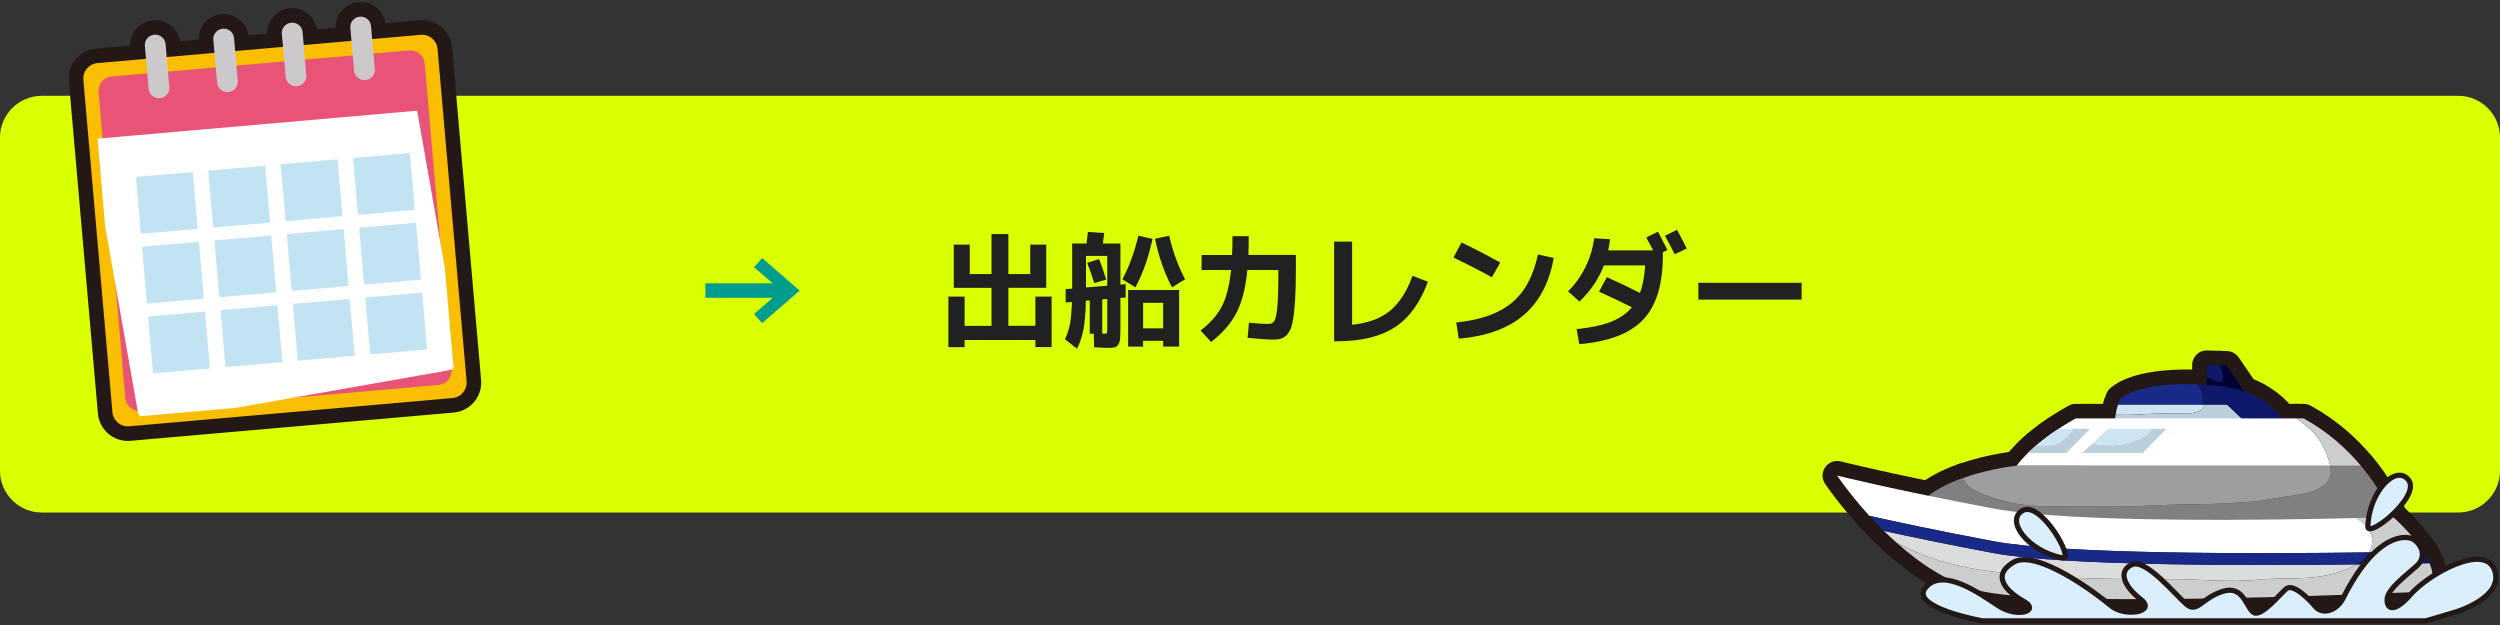
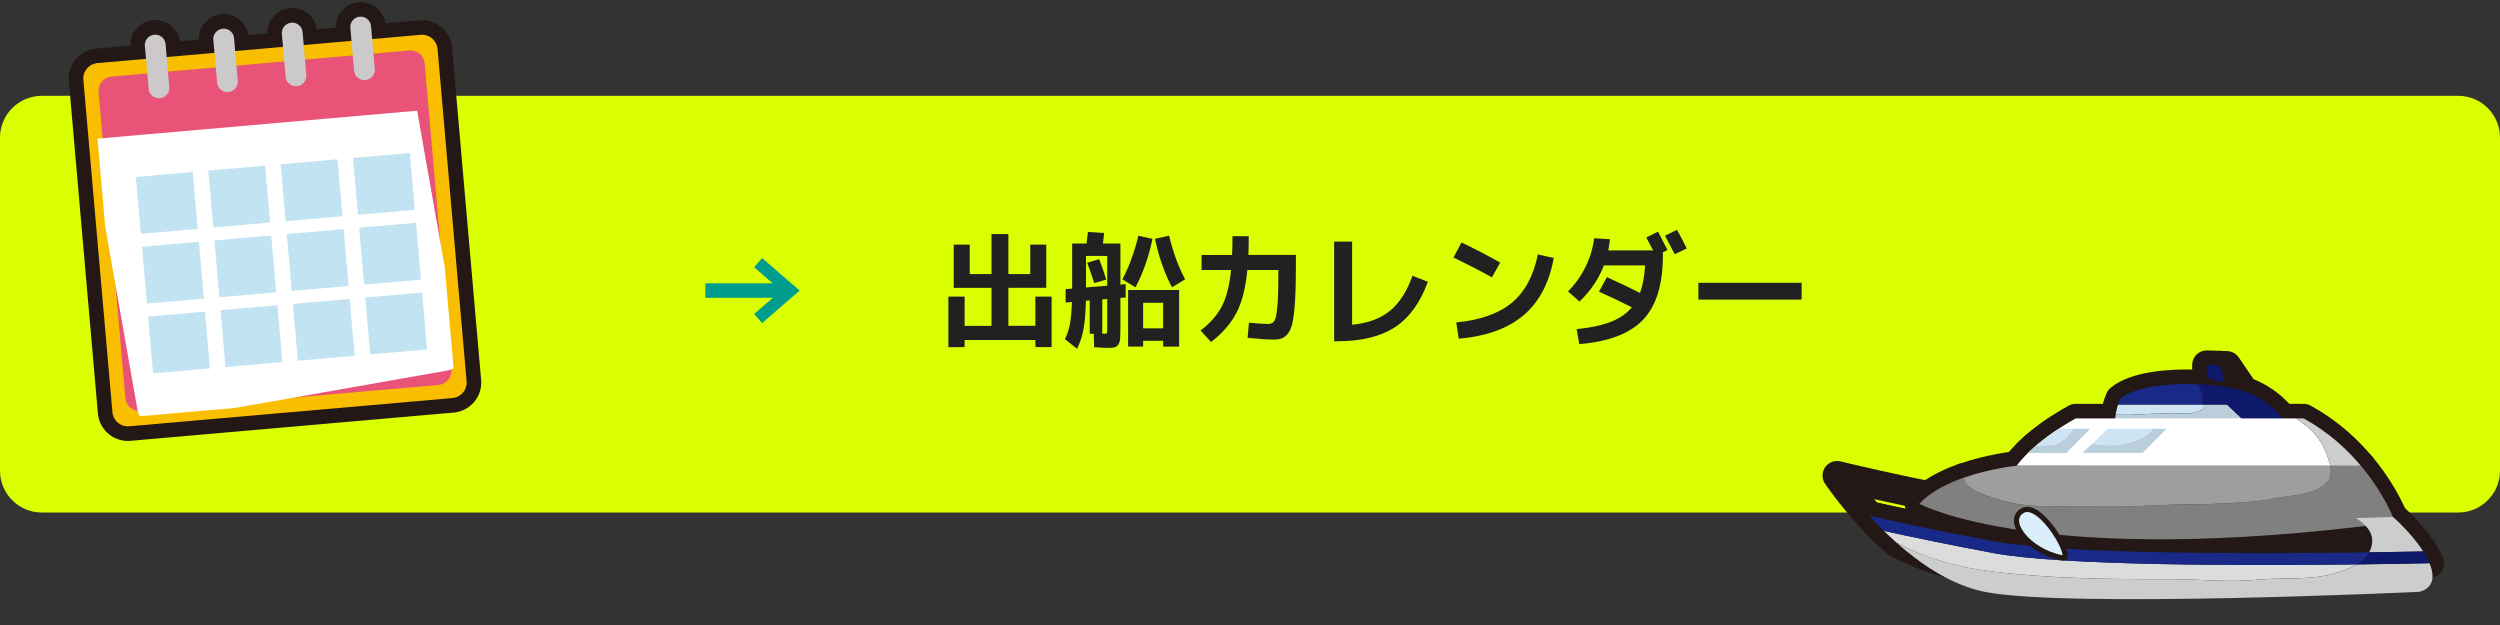
<svg xmlns="http://www.w3.org/2000/svg" xmlns:xlink="http://www.w3.org/1999/xlink" version="1.1" id="レイヤー_1" x="0" y="0" viewBox="0 0 600 150" xml:space="preserve">
  <rect x="0" y="0" width="600" height="150" fill="#333333" stroke="none" />
  <style>.st2{fill:#212121}.st3{fill:none;stroke:#231815;stroke-width:7;stroke-linecap:round;stroke-linejoin:round}.st4{fill:#0e196c}.st6{fill:#cde5f2}.st7{fill:#bacfdb}.st8{fill:#182987}.st9{fill:#fff}.st10{fill:#cccdcd}.st14{fill:#daeffb;stroke:#231815;stroke-width:1.246;stroke-linecap:round;stroke-linejoin:round}.st18{fill:#cbc9ca}.st19{fill:#c2e4f2}</style>
  <path d="M600 113c0 5.5-4.5 10-10 10H10c-5.5 0-10-4.5-10-10V33c0-5.5 4.5-10 10-10h580c5.5 0 10 4.5 10 10v80z" fill="#d9ff00" />
  <path d="M169.29 71.48V68h16.17l-4.47-3.87 1.92-2.19 9 7.8-9 7.8-1.92-2.19 4.47-3.87h-16.17z" fill="#009c8d" />
  <path class="st2" d="M232.74 58.7v7.08h5.22v-9.6h4.05v9.6h5.25V58.7h3.84v10.38h-9.09v9.12h6.48v-7.02h3.9V83.3h-3.9v-1.7h-16.98v1.71h-3.9V71.19h3.9v7.02h6.45v-9.12h-9.06V58.7h3.84zM261.54 72.11l-.93.06c-.06 2.9-.25 5.2-.58 6.91s-.85 3.24-1.54 4.61l-2.91-2.28c.56-1.16.96-2.35 1.2-3.58s.4-3.02.48-5.35l-1.5.12v-3.21l1.56-.12V58.44h3.45l.18-1.52c.08-.67.13-1.08.15-1.24l3.9.24c-.1 1.02-.2 1.86-.3 2.52h4.2v9.87l1.26-.12v3.21l-1.26.09v7.11c0 1.24-.03 2.15-.08 2.73-.05.58-.21 1.05-.48 1.43-.27.37-.6.58-.99.64-.39.06-1.02.09-1.88.09-.38 0-1.34-.05-2.88-.15l-.09-3.24h-.96v-7.99zm-.9-3.12 5.1-.42v-7.14h-5.1v7.56zm.27-5.93 2.88-.87c.48 1.14 1.05 2.78 1.71 4.92l-2.88.84c-.64-2.02-1.21-3.65-1.71-4.89zm3.63 8.81v8.19c.08 0 .17.01.29.02.11.01.18.02.22.02.34 0 .54-.06.6-.18.06-.12.09-.53.09-1.23v-6.93l-1.2.11zm12.06-14.55c-.9 4.32-2.26 8.2-4.08 11.64l-3.15-1.92c1.62-3.04 2.9-6.53 3.84-10.47l3.39.75zm-2.25 24.48v1.38h-3.6V69.6h12.24v13.59h-3.84V81.8h-4.8zm4.8-3v-6.12h-4.8v6.12h4.8zm-1.95-21.48 3.39-.75c.94 3.94 2.22 7.43 3.84 10.47l-3.15 1.92c-1.82-3.44-3.18-7.31-4.08-11.64zM295.8 56.69h3.9c0 1.6-.03 3.1-.09 4.5h11.4v3.09c0 3.08-.06 5.63-.18 7.65s-.29 3.68-.53 4.98c-.23 1.3-.57 2.28-1.04 2.93-.46.65-.96 1.09-1.51 1.32-.55.23-1.26.34-2.15.34-1.32 0-3.38-.14-6.18-.42l.33-3.63c2.06.2 3.61.3 4.65.3.64 0 1.12-.23 1.42-.7.31-.47.55-1.53.72-3.18.17-1.65.26-4.19.26-7.63V64.8h-7.44c-.4 4.28-1.27 7.71-2.61 10.28-1.34 2.57-3.37 4.9-6.09 7l-2.52-2.76c2.28-1.74 3.98-3.66 5.08-5.76 1.11-2.1 1.85-5.02 2.24-8.76h-7.08v-3.6h7.32c.07-1.39.1-2.89.1-4.51zM324.51 77.94c3.8-.38 6.83-1.5 9.09-3.35s4.06-4.65 5.4-8.41l3.69 1.44c-1.84 5.04-4.48 8.68-7.92 10.92s-8.06 3.36-13.86 3.36h-.72V57.98h4.32v19.96zM348.84 61.79l1.92-3.6c3.02 1.44 6.12 3.05 9.3 4.83l-2.01 3.54c-2.68-1.5-5.75-3.08-9.21-4.77zm20.25-.72 3.81.84c-1.06 5.94-3.46 10.51-7.2 13.71-3.74 3.2-8.94 5.09-15.6 5.67l-.6-3.9c5.8-.56 10.25-2.15 13.37-4.75 3.1-2.61 5.18-6.46 6.22-11.57zM376.32 69.93c1.7-1.68 3.1-3.63 4.2-5.87s1.79-4.53 2.07-6.88l3.81.24c-.08.8-.22 1.69-.42 2.67h10.77c-.4-.76-.95-1.79-1.65-3.09l2.82-1.41c.82 1.54 1.58 3.01 2.28 4.41l-1.11.54v.75c0 6.98-1.58 12.13-4.75 15.45-3.17 3.32-8.28 5.27-15.32 5.85l-.63-3.6c3.28-.32 5.99-.89 8.14-1.72 2.15-.83 3.86-2 5.12-3.52-2.74-1.38-5.37-2.63-7.89-3.75l1.89-3.48c2.62 1.16 5.27 2.42 7.95 3.78.66-1.76 1.07-3.96 1.23-6.6h-9.9c-1.22 3.22-3.17 6.11-5.85 8.67l-2.76-2.44zm28.5-10.29-2.88 1.38c-1.08-2.08-1.86-3.56-2.34-4.44l2.88-1.44c.92 1.67 1.7 3.17 2.34 4.5zM407.61 71.9v-4.02h24.78v4.02h-24.78z" />
  <g>
    <path class="st3" d="M532.94 91.66c1.15-.25.52-2.17-.2-3.96l-3.12-.1v3.02c.12.02.22.03.34.07.81.24 2.12 1.16 2.98.97z" />
    <path class="st3" d="m539.8 95.66-5.39-7.9-1.67-.05c.72 1.79 1.35 3.71.2 3.96-.86.18-2.17-.74-2.97-.97-.12-.04-.23-.05-.34-.07v2.76l10.17 2.27zM518.15 99.26c1.38-.01 2.76-.13 4.15-.08 1.52.06 3.03.25 4.51-.21.54-.17 1.59-.43 1.94-.92.18-.25.26-.59.31-.97h-20.74c-.2.65-.42 1.5-.57 2.43.45.02.91.03 1.36.04 3.02.1 6.05-.28 9.04-.29z" />
    <path class="st3" d="M534.46 97.09h-5.4c-.05.38-.13.72-.31.97-.35.49-1.4.75-1.94.92-1.48.46-2.99.27-4.51.21-1.39-.05-2.77.07-4.15.08-3 .02-6.02.4-9.03.3-.45-.01-.91-.03-1.36-.04-.16 1-.24 2.1-.12 3.18l31.26-1.42c-2.2-2.11-4.44-4.2-4.44-4.2z" />
    <path class="st3" d="M536.69 93.35c-2.59-.6-6-1.01-9.58-1.14.92.81 1.52 1.9 1.53 3.43 0 .58-.1 1.06-.3 1.45h6.13s2.24 2.09 4.43 4.19l9.24-.42c-.01 0-3.76-5.73-11.45-7.51z" />
    <path class="st3" d="M527.1 92.21c-7.05-.25-14.79.64-18.3 3.54 0 0-.22.52-.48 1.34h20.01c.2-.39.31-.86.3-1.45-.01-1.53-.61-2.62-1.53-3.43zM559.08 111.04c-1.12-3.8-2.66-6.51-5.85-9.05-.69-.55-1.41-1.07-2.14-1.57h-52.92s-9.46 5.05-14.19 11.36l75.28.02c-.06-.26-.1-.5-.18-.76z" />
    <path class="st3" d="M559.08 111.04c.08.27.12.51.17.76h7.37c-3.33-3.98-7.81-8.13-13.74-11.38h-1.79c.73.51 1.45 1.02 2.14 1.57 3.19 2.54 4.73 5.24 5.85 9.05z" />
    <path class="st3" d="M569.2 115.11c-.76-1.08-1.63-2.19-2.57-3.31h-7.37c.59 2.82-.52 4.44-3.38 5.76-2.49 1.16-5.11 1.29-7.76 1.69-2.41.36-4.81.92-7.24 1.11-4.94.38-9.9.67-14.86.68-6.45.01-12.87.56-19.33.56-5.65 0-11.3-.01-16.95-.13-5.05-.11-10.36-1.27-14.96-3.36-2.06-.94-3.12-1.83-3.56-3.45-3.92 1.39-7.91 3.39-10.59 6.25 0 0 29.01 15.77 114.17 4.42.01 0-1.6-4.59-5.6-10.22z" />
    <path class="st3" d="M474.78 118.11c4.6 2.09 9.91 3.24 14.96 3.36 5.65.12 11.29.13 16.95.13 6.46 0 12.88-.54 19.33-.56 4.96-.01 9.92-.3 14.86-.68 2.43-.19 4.83-.75 7.24-1.11 2.65-.4 5.27-.54 7.76-1.69 2.86-1.33 3.97-2.94 3.38-5.76l-75.28-.02s-6.29.61-12.75 2.9c.44 1.6 1.5 2.5 3.55 3.43z" />
    <g>
      <path class="st3" d="M568.96 131.79c-.1.28-.25.53-.39.78 5.21-.07 9.68-.15 13.01-.22-2.82-4.44-7.26-8.28-7.26-8.28s-3.37.12-8.88.26c2.7 1.78 4.77 4.05 3.52 7.46z" />
      <path class="st3" d="M568.57 132.57c.14-.25.29-.5.39-.78 1.25-3.41-.83-5.68-3.52-7.46-19.96.5-68.13 1.28-87.16-2.31-24.28-4.57-37.37-7.89-37.37-7.89s2.9 4.36 7.74 9.67c6.26 1.41 16.24 3.55 29.64 6.07 16.91 3.19 63.53 3.07 90.28 2.7z" />
-       <path class="st3" d="M583.31 135.74c-.07-.19-.15-.38-.23-.57-3.99.09-10.12.2-17.47.29-1.54.92-3.31 1.55-4.83 2.02-6.3 1.95-12.6 1.01-19.05 1.67-6.67.68-13.64-.15-20.35-.14-14.74.03-29.57-.08-44.18-1.96-6.57-.85-13.69-2.68-19.61-5.58-.82-.4-1.63-.83-2.44-1.24 5.77 5.15 12.89 9.96 20.62 11.69.21.05.42.09.63.13 19.55 3.94 104.08 0 104.08 0s4.88-.64 2.83-6.31z" />
      <path class="st3" d="M477.19 137.04c14.62 1.88 29.45 1.99 44.18 1.96 6.71-.01 13.68.82 20.35.14 6.45-.66 12.75.28 19.05-1.67 1.53-.47 3.3-1.1 4.83-2.02-27.11.33-71.01.33-87.32-2.74-11.14-2.1-19.9-3.93-26.15-5.3.95.93 1.96 1.87 3.01 2.8.81.41 1.62.84 2.44 1.24 5.93 2.92 13.04 4.75 19.61 5.59z" />
      <path class="st3" d="M565.61 135.46c1.24-.74 2.3-1.69 2.97-2.89-26.75.37-73.37.49-90.29-2.7-13.4-2.52-23.37-4.66-29.64-6.07 1.07 1.17 2.24 2.4 3.49 3.62 6.25 1.37 15 3.2 26.15 5.3 16.3 3.07 60.21 3.07 87.32 2.74z" />
      <path class="st3" d="M565.61 135.46c7.35-.09 13.48-.2 17.47-.29-.39-.95-.9-1.9-1.49-2.82-3.34.07-7.8.15-13.01.22-.67 1.2-1.74 2.15-2.97 2.89z" />
    </g>
    <g>
      <path class="st3" d="M497.58 102.91c-1.31 1.92-2.95 3.67-5.35 3.88-1.07.09-2.32.15-3.52.11a34.2 34.2 0 0 0-2 1.82h9.2l5.71-5.8h-4.04z" />
      <path class="st3" d="M492.23 106.79c2.4-.2 4.03-1.95 5.35-3.88h-3.52a54.985 54.985 0 0 0-5.34 3.99c1.19.04 2.44-.02 3.51-.11z" />
    </g>
    <g>
      <path class="st3" d="M516.6 102.91c-1.35 2.12-4.38 3.03-6.63 3.57-2.43.59-5.24.42-7.84-.02l-2.35 2.25h14.46l5.71-5.8h-3.35z" />
-       <path class="st3" d="M509.97 106.49c2.25-.55 5.29-1.45 6.63-3.57h-10.74l-3.72 3.55c2.59.44 5.4.6 7.83.02z" />
    </g>
    <g>
      <path class="st4" d="M532.94 91.66c1.15-.25.52-2.17-.2-3.96l-3.12-.1v3.02c.12.02.22.03.34.07.81.24 2.12 1.16 2.98.97z" />
-       <path d="m539.8 95.66-5.39-7.9-1.67-.05c.72 1.79 1.35 3.71.2 3.96-.86.18-2.17-.74-2.97-.97-.12-.04-.23-.05-.34-.07v2.76l10.17 2.27z" fill="#003" />
      <path class="st6" d="M518.15 99.26c1.38-.01 2.76-.13 4.15-.08 1.52.06 3.03.25 4.51-.21.54-.17 1.59-.43 1.94-.92.18-.25.26-.59.31-.97h-20.74c-.2.65-.42 1.5-.57 2.43.45.02.91.03 1.36.04 3.02.1 6.05-.28 9.04-.29z" />
      <path class="st7" d="M534.46 97.09h-5.4c-.05.38-.13.72-.31.97-.35.49-1.4.75-1.94.92-1.48.46-2.99.27-4.51.21-1.39-.05-2.77.07-4.15.08-3 .02-6.02.4-9.03.3-.45-.01-.91-.03-1.36-.04-.16 1-.24 2.1-.12 3.18l31.26-1.42c-2.2-2.11-4.44-4.2-4.44-4.2z" />
      <path class="st4" d="M536.69 93.35c-2.59-.6-6-1.01-9.58-1.14.92.81 1.52 1.9 1.53 3.43 0 .58-.1 1.06-.3 1.45h6.13s2.24 2.09 4.43 4.19l9.24-.42c-.01 0-3.76-5.73-11.45-7.51z" />
      <path class="st8" d="M527.1 92.21c-7.05-.25-14.79.64-18.3 3.54 0 0-.22.52-.48 1.34h20.01c.2-.39.31-.86.3-1.45-.01-1.53-.61-2.62-1.53-3.43z" />
      <path class="st9" d="M559.08 111.04c-1.12-3.8-2.66-6.51-5.85-9.05-.69-.55-1.41-1.07-2.14-1.57h-52.92s-9.46 5.05-14.19 11.36l75.28.02c-.06-.26-.1-.5-.18-.76z" />
      <path class="st10" d="M559.08 111.04c.08.27.12.51.17.76h7.37c-3.33-3.98-7.81-8.13-13.74-11.38h-1.79c.73.51 1.45 1.02 2.14 1.57 3.19 2.54 4.73 5.24 5.85 9.05z" />
      <path d="M569.2 115.11c-.76-1.08-1.63-2.19-2.57-3.31h-7.37c.59 2.82-.52 4.44-3.38 5.76-2.49 1.16-5.11 1.29-7.76 1.69-2.41.36-4.81.92-7.24 1.11-4.94.38-9.9.67-14.86.68-6.45.01-12.87.56-19.33.56-5.65 0-11.3-.01-16.95-.13-5.05-.11-10.36-1.27-14.96-3.36-2.06-.94-3.12-1.83-3.56-3.45-3.92 1.39-7.91 3.39-10.59 6.25 0 0 29.01 15.77 114.17 4.42.01 0-1.6-4.59-5.6-10.22z" fill="#808081" />
      <path d="M474.78 118.11c4.6 2.09 9.91 3.24 14.96 3.36 5.65.12 11.29.13 16.95.13 6.46 0 12.88-.54 19.33-.56 4.96-.01 9.92-.3 14.86-.68 2.43-.19 4.83-.75 7.24-1.11 2.65-.4 5.27-.54 7.76-1.69 2.86-1.33 3.97-2.94 3.38-5.76l-75.28-.02s-6.29.61-12.75 2.9c.44 1.6 1.5 2.5 3.55 3.43z" fill="#9e9e9f" />
      <g>
        <path class="st10" d="M568.96 131.79c-.1.28-.25.53-.39.78 5.21-.07 9.68-.15 13.01-.22-2.82-4.44-7.26-8.28-7.26-8.28s-3.37.12-8.88.26c2.7 1.78 4.77 4.05 3.52 7.46z" />
-         <path class="st9" d="M568.57 132.57c.14-.25.29-.5.39-.78 1.25-3.41-.83-5.68-3.52-7.46-19.96.5-68.13 1.28-87.16-2.31-24.28-4.57-37.37-7.89-37.37-7.89s2.9 4.36 7.74 9.67c6.26 1.41 16.24 3.55 29.64 6.07 16.91 3.19 63.53 3.07 90.28 2.7z" />
        <path class="st10" d="M583.31 135.74c-.07-.19-.15-.38-.23-.57-3.99.09-10.12.2-17.47.29-1.54.92-3.31 1.55-4.83 2.02-6.3 1.95-12.6 1.01-19.05 1.67-6.67.68-13.64-.15-20.35-.14-14.74.03-29.57-.08-44.18-1.96-6.57-.85-13.69-2.68-19.61-5.58-.82-.4-1.63-.83-2.44-1.24 5.77 5.15 12.89 9.96 20.62 11.69.21.05.42.09.63.13 19.55 3.94 104.08 0 104.08 0s4.88-.64 2.83-6.31z" />
        <path d="M477.19 137.04c14.62 1.88 29.45 1.99 44.18 1.96 6.71-.01 13.68.82 20.35.14 6.45-.66 12.75.28 19.05-1.67 1.53-.47 3.3-1.1 4.83-2.02-27.11.33-71.01.33-87.32-2.74-11.14-2.1-19.9-3.93-26.15-5.3.95.93 1.96 1.87 3.01 2.8.81.41 1.62.84 2.44 1.24 5.93 2.92 13.04 4.75 19.61 5.59z" fill="#dbdcdc" />
        <path class="st8" d="M565.61 135.46c1.24-.74 2.3-1.69 2.97-2.89-26.75.37-73.37.49-90.29-2.7-13.4-2.52-23.37-4.66-29.64-6.07 1.07 1.17 2.24 2.4 3.49 3.62 6.25 1.37 15 3.2 26.15 5.3 16.3 3.07 60.21 3.07 87.32 2.74z" />
        <path class="st4" d="M565.61 135.46c7.35-.09 13.48-.2 17.47-.29-.39-.95-.9-1.9-1.49-2.82-3.34.07-7.8.15-13.01.22-.67 1.2-1.74 2.15-2.97 2.89z" />
      </g>
      <g>
        <path class="st7" d="M497.58 102.91c-1.31 1.92-2.95 3.67-5.35 3.88-1.07.09-2.32.15-3.52.11a34.2 34.2 0 0 0-2 1.82h9.2l5.71-5.8h-4.04z" />
        <path class="st6" d="M492.23 106.79c2.4-.2 4.03-1.95 5.35-3.88h-3.52a54.985 54.985 0 0 0-5.34 3.99c1.19.04 2.44-.02 3.51-.11z" />
      </g>
      <g>
        <path class="st7" d="M516.6 102.91c-1.35 2.12-4.38 3.03-6.63 3.57-2.43.59-5.24.42-7.84-.02l-2.35 2.25h14.46l5.71-5.8h-3.35z" />
        <path class="st6" d="M509.97 106.49c2.25-.55 5.29-1.45 6.63-3.57h-10.74l-3.72 3.55c2.59.44 5.4.6 7.83.02z" />
      </g>
    </g>
    <g>
-       <path class="st14" d="M475.75 149h106.48l7.16-2.13s11.71-3.48 9.29-10.07c-2.42-6.58-15.83.94-20.18 5.92-3.76 4.3-5.7 3.64-5.6 1.12.1-2.51 4.78-5.88 7.1-8.01 2.32-2.13 1.36-4.74-.48-6.19-1.84-1.45-9.3-1.81-17.13 13.84-1.55 3.1-4.94 4.16-6.68 2.13-1.74-2.03-5.42-5.71-7.07-4.26-1.65 1.45-5.81 6.58-7.65 5.71-1.84-.87-2.42-6.78-7.55-5.13-5.13 1.65-6.1 5.32-8.71 3.1-2.61-2.22-9.78-11.13-13.16-9.49-3.39 1.65-1.65 5.32 2.23 8.32 3.87 3-3.87 4.36-7.26 1.45-3.39-2.9-17.81-13.65-23.33-10.36-5.52 3.29-1.45 7.16 2.52 9.39 3.97 2.23-1.55 4.07-6.1 1.06-4.55-3-13.28-9.29-17.44-4.45-4.18 4.86 13.56 8.05 13.56 8.05zM568.28 126.35c-.11 3.06 12.78-7.16 9.78-11.13-3.01-3.97-9.49 2.81-9.78 11.13z" />
      <path class="st14" d="M494.97 133.89c3.01.57-5.12-13.72-9.5-11.37-4.38 2.36 1.32 9.81 9.5 11.37z" />
    </g>
  </g>
  <g>
    <path class="st3" d="M111.98 91.48a3.736 3.736 0 0 1-3.4 4.05l-77.55 6.78a3.736 3.736 0 0 1-4.05-3.4l-6.97-79.72a3.736 3.736 0 0 1 3.4-4.05l77.55-6.78a3.736 3.736 0 0 1 4.05 3.4l6.97 79.72z" />
    <defs>
      <path id="SVGID_1_" d="M108.34 88.65a3.441 3.441 0 0 1-3.13 3.73l-71.4 6.25a3.441 3.441 0 0 1-3.73-3.13l-6.42-73.4a3.441 3.441 0 0 1 3.13-3.73l71.4-6.25a3.441 3.441 0 0 1 3.73 3.13l6.42 73.4z" />
    </defs>
    <clipPath id="SVGID_00000032634834994229811720000010980323692394907533_">
      <use xlink:href="#SVGID_1_" overflow="visible" />
    </clipPath>
    <path transform="rotate(-4.997 66.31 63.237)" clip-path="url(#SVGID_00000032634834994229811720000010980323692394907533_)" fill="none" stroke="#231815" stroke-width="7" stroke-linecap="round" stroke-linejoin="round" d="M26.17 29.65h80.34v67.26H26.17z" />
    <g>
      <path class="st3" d="M40.63 20.83a2.49 2.49 0 0 1-2.26 2.7h0a2.49 2.49 0 0 1-2.7-2.26l-.9-10.24a2.49 2.49 0 0 1 2.27-2.7h0a2.49 2.49 0 0 1 2.7 2.26l.89 10.24zM57.07 19.39c.12 1.37-.9 2.58-2.27 2.7h0a2.49 2.49 0 0 1-2.7-2.26l-.9-10.24c-.12-1.37.9-2.58 2.27-2.7h0a2.49 2.49 0 0 1 2.7 2.26l.9 10.24zM73.51 17.95a2.49 2.49 0 0 1-2.26 2.7h0a2.49 2.49 0 0 1-2.7-2.26l-.9-10.24a2.49 2.49 0 0 1 2.27-2.7h0a2.49 2.49 0 0 1 2.7 2.26l.89 10.24zM89.95 16.51c.12 1.37-.9 2.58-2.27 2.7h0a2.49 2.49 0 0 1-2.7-2.26l-.9-10.24c-.12-1.37.9-2.58 2.27-2.7h0a2.49 2.49 0 0 1 2.7 2.26l.9 10.24z" />
    </g>
    <g>
      <path transform="rotate(-4.997 40.017 48.67)" class="st3" d="M33.18 41.85h13.7v13.7h-13.7z" />
      <path transform="rotate(-4.997 57.379 47.148)" class="st3" d="M50.55 40.33h13.7v13.7h-13.7z" />
      <path transform="rotate(-4.997 74.74 45.629)" class="st3" d="M67.92 38.81h13.7v13.7h-13.7z" />
      <path transform="rotate(-4.997 92.1 44.108)" class="st3" d="M85.29 37.29h13.7v13.7h-13.7z" />
      <path transform="rotate(-4.997 41.483 65.411)" class="st3" d="M34.65 58.6h13.7v13.7h-13.7z" />
      <path transform="rotate(-4.997 58.844 63.89)" class="st3" d="M52.02 57.08h13.7v13.7h-13.7z" />
      <path transform="rotate(-4.997 76.206 62.37)" class="st3" d="M69.39 55.56h13.7v13.7h-13.7z" />
      <path transform="rotate(-4.997 93.567 60.85)" class="st3" d="M86.76 54.04h13.7v13.7h-13.7z" />
      <path transform="rotate(-4.997 42.95 82.153)" class="st3" d="M36.11 75.35h13.7v13.7h-13.7z" />
      <path transform="rotate(-4.997 60.31 80.633)" class="st3" d="M53.49 73.83h13.7v13.7h-13.7z" />
      <path transform="rotate(-4.997 77.672 79.112)" class="st3" d="M70.85 72.31h13.7v13.7h-13.7z" />
      <path transform="rotate(-4.997 95.034 77.592)" class="st3" d="M88.23 70.79h13.7v13.7h-13.7z" />
    </g>
    <g>
      <path d="M111.98 91.48a3.736 3.736 0 0 1-3.4 4.05l-77.55 6.78a3.736 3.736 0 0 1-4.05-3.4l-6.97-79.72a3.736 3.736 0 0 1 3.4-4.05l77.55-6.78a3.736 3.736 0 0 1 4.05 3.4l6.97 79.72z" fill="#f9be00" />
      <defs>
        <path id="SVGID_00000081611765255792825850000004702168552310036872_" d="M108.34 88.65a3.441 3.441 0 0 1-3.13 3.73l-71.4 6.25a3.441 3.441 0 0 1-3.73-3.13l-6.42-73.4a3.441 3.441 0 0 1 3.13-3.73l71.4-6.25a3.441 3.441 0 0 1 3.73 3.13l6.42 73.4z" />
      </defs>
      <use xlink:href="#SVGID_00000081611765255792825850000004702168552310036872_" overflow="visible" fill="#e85377" />
      <clipPath id="SVGID_00000074434856541586172650000012428983497876925067_">
        <use xlink:href="#SVGID_00000081611765255792825850000004702168552310036872_" overflow="visible" />
      </clipPath>
      <path transform="rotate(-4.997 66.31 63.237)" clip-path="url(#SVGID_00000074434856541586172650000012428983497876925067_)" fill="#fff" d="M26.17 29.65h80.34v67.26H26.17z" />
      <g>
        <path class="st18" d="M40.63 20.83a2.49 2.49 0 1 1-4.96.44l-.9-10.24a2.49 2.49 0 0 1 2.27-2.7 2.49 2.49 0 0 1 2.7 2.26l.89 10.24zM57.07 19.39c.12 1.37-.9 2.58-2.27 2.7a2.49 2.49 0 0 1-2.7-2.26l-.9-10.24c-.12-1.37.9-2.58 2.27-2.7a2.49 2.49 0 0 1 2.7 2.26l.9 10.24zM73.51 17.95a2.49 2.49 0 1 1-4.96.44l-.9-10.24a2.49 2.49 0 0 1 2.27-2.7 2.49 2.49 0 0 1 2.7 2.26l.89 10.24zM89.95 16.51c.12 1.37-.9 2.58-2.27 2.7a2.49 2.49 0 0 1-2.7-2.26l-.9-10.24c-.12-1.37.9-2.58 2.27-2.7a2.49 2.49 0 0 1 2.7 2.26l.9 10.24z" />
      </g>
      <g>
        <path transform="rotate(-4.997 40.017 48.67)" class="st19" d="M33.18 41.85h13.7v13.7h-13.7z" />
        <path transform="rotate(-4.997 57.379 47.148)" class="st19" d="M50.55 40.33h13.7v13.7h-13.7z" />
        <path transform="rotate(-4.997 74.74 45.629)" class="st19" d="M67.92 38.81h13.7v13.7h-13.7z" />
        <path transform="rotate(-4.997 92.1 44.108)" class="st19" d="M85.29 37.29h13.7v13.7h-13.7z" />
        <path transform="rotate(-4.997 41.483 65.411)" class="st19" d="M34.65 58.6h13.7v13.7h-13.7z" />
        <path transform="rotate(-4.997 58.844 63.89)" class="st19" d="M52.02 57.08h13.7v13.7h-13.7z" />
        <path transform="rotate(-4.997 76.206 62.37)" class="st19" d="M69.39 55.56h13.7v13.7h-13.7z" />
        <path transform="rotate(-4.997 93.567 60.85)" class="st19" d="M86.76 54.04h13.7v13.7h-13.7z" />
        <path transform="rotate(-4.997 42.95 82.153)" class="st19" d="M36.11 75.35h13.7v13.7h-13.7z" />
        <path transform="rotate(-4.997 60.31 80.633)" class="st19" d="M53.49 73.83h13.7v13.7h-13.7z" />
        <path transform="rotate(-4.997 77.672 79.112)" class="st19" d="M70.85 72.31h13.7v13.7h-13.7z" />
        <path transform="rotate(-4.997 95.034 77.592)" class="st19" d="M88.23 70.79h13.7v13.7h-13.7z" />
      </g>
    </g>
    <g>
      <defs>
        <path id="SVGID_00000165953045780074621900000010697118759274437299_" d="M108.34 88.65a3.441 3.441 0 0 1-3.13 3.73l-71.4 6.25a3.441 3.441 0 0 1-3.73-3.13l-6.42-73.4a3.441 3.441 0 0 1 3.13-3.73l71.4-6.25a3.441 3.441 0 0 1 3.73 3.13l6.42 73.4z" />
      </defs>
      <clipPath id="SVGID_00000110462089188973869910000013220750376423227552_">
        <use xlink:href="#SVGID_00000165953045780074621900000010697118759274437299_" overflow="visible" />
      </clipPath>
    </g>
  </g>
</svg>